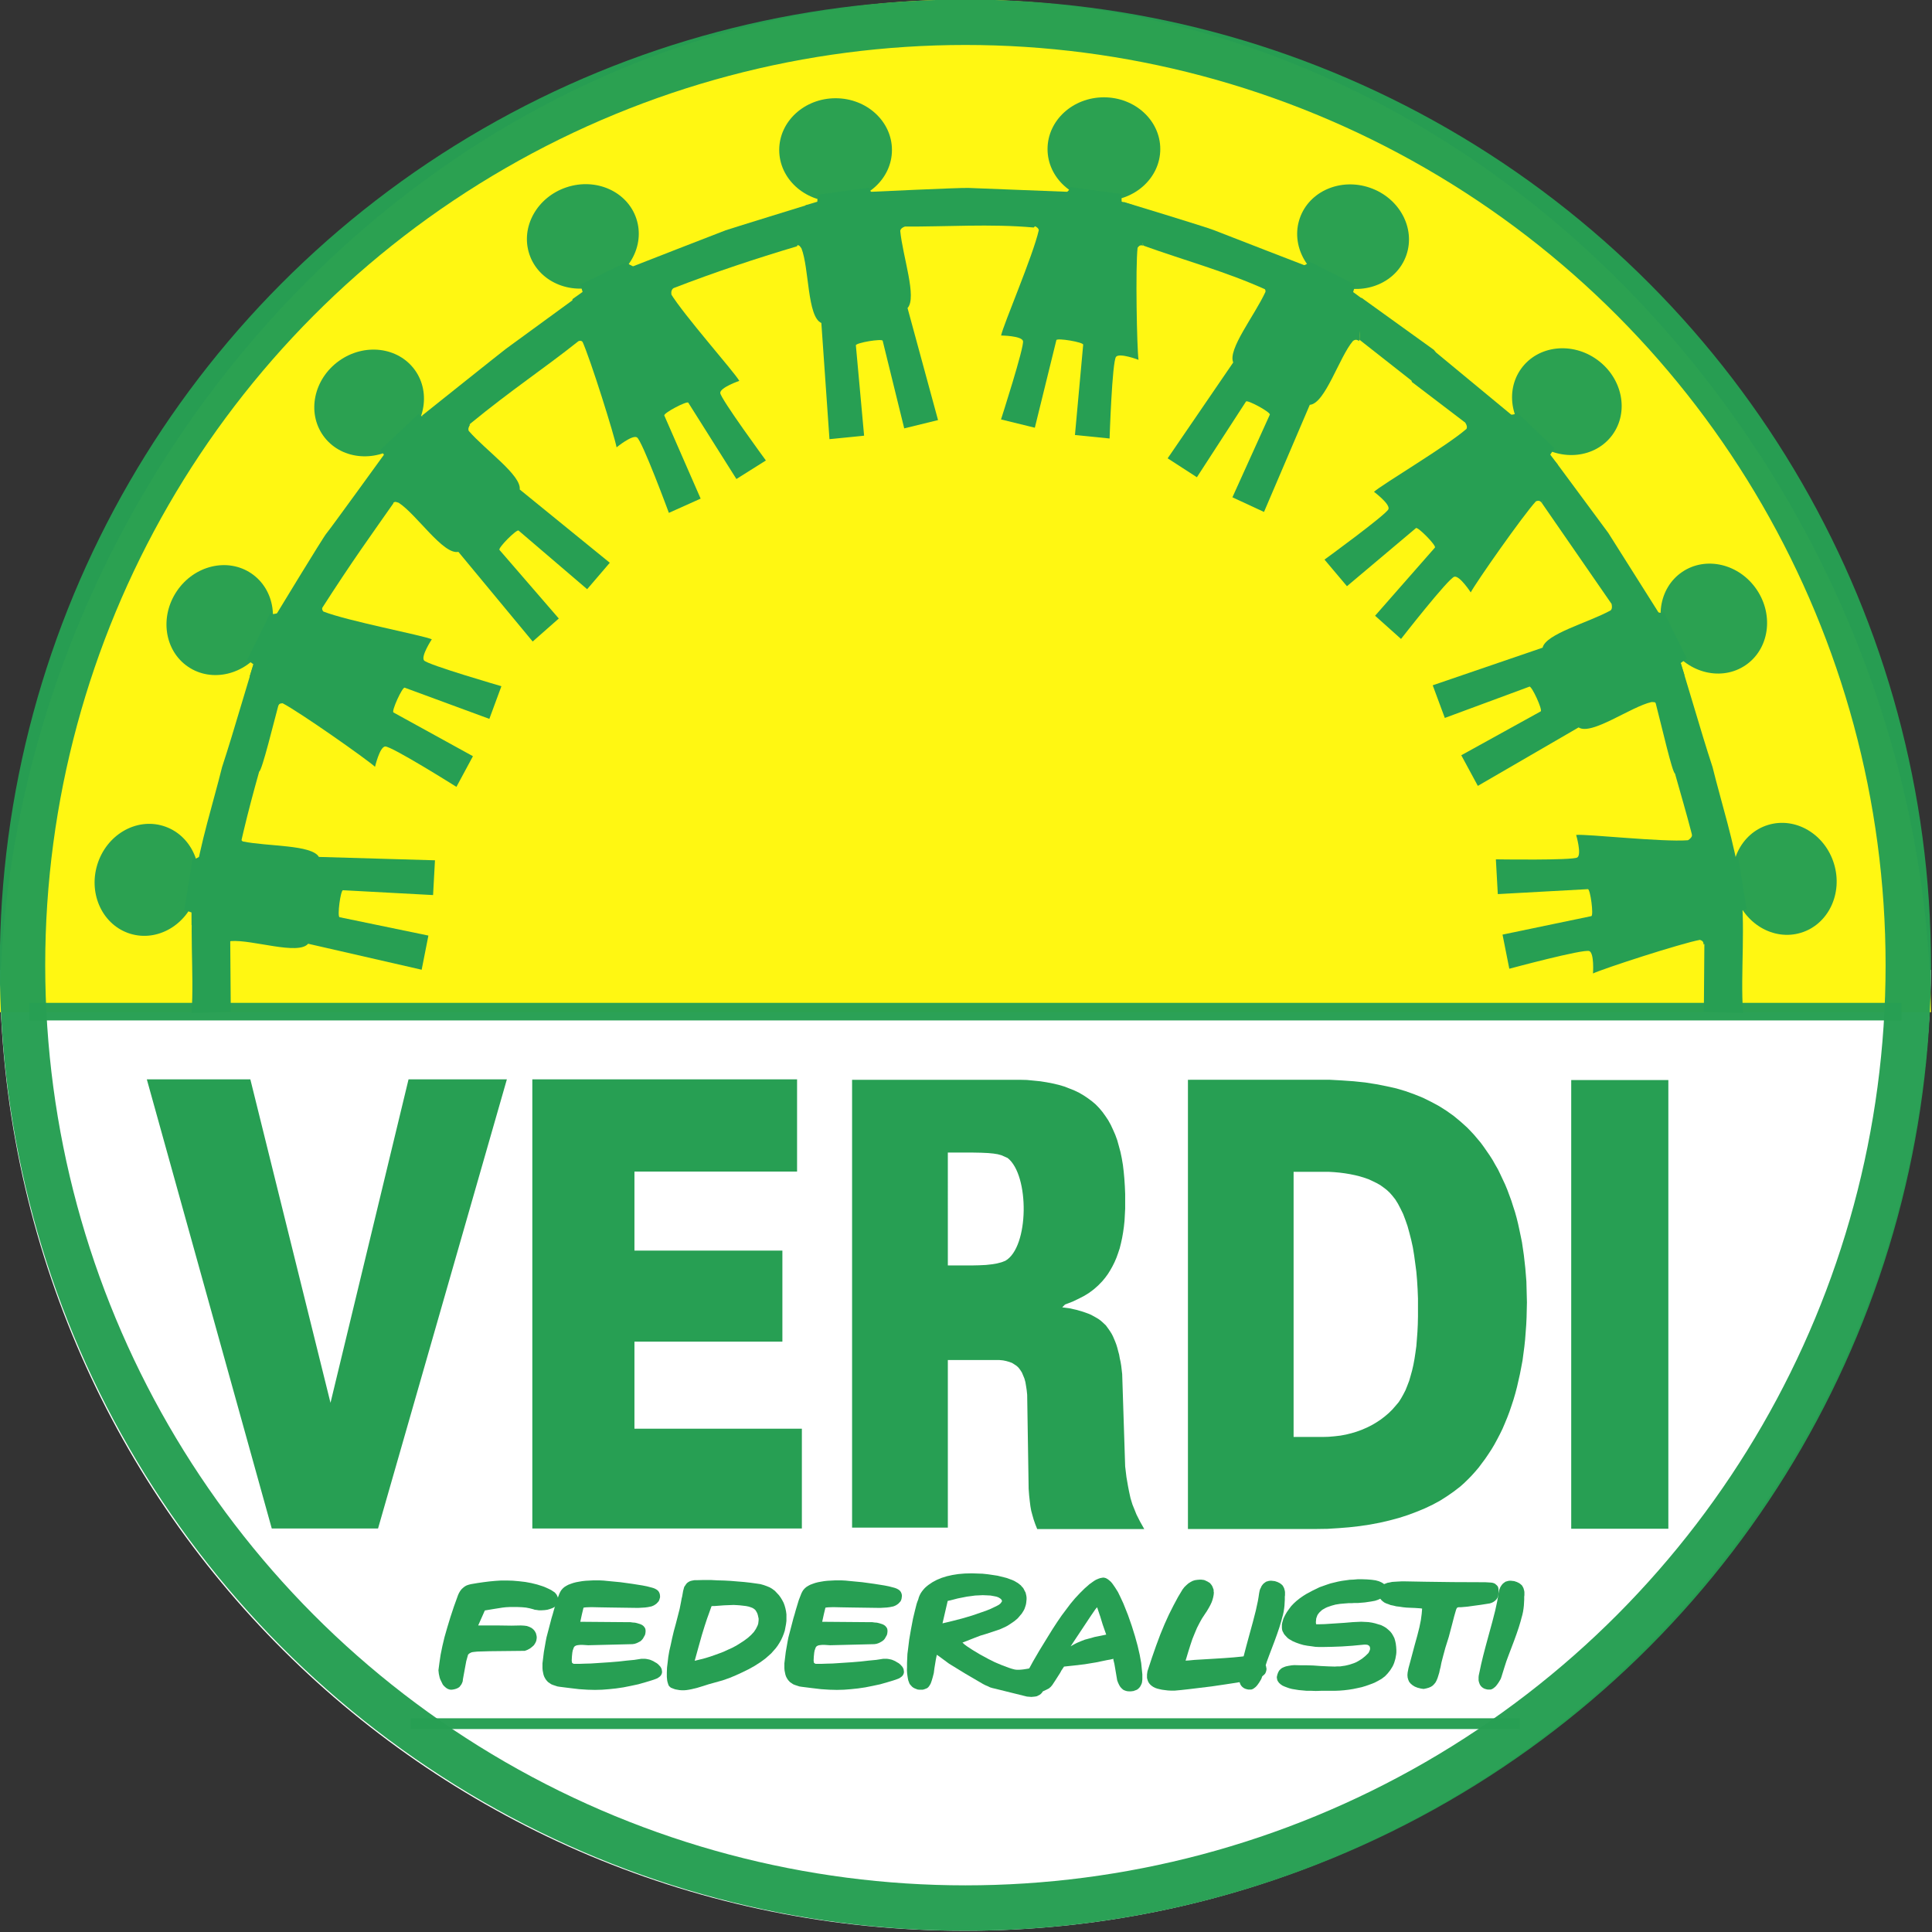
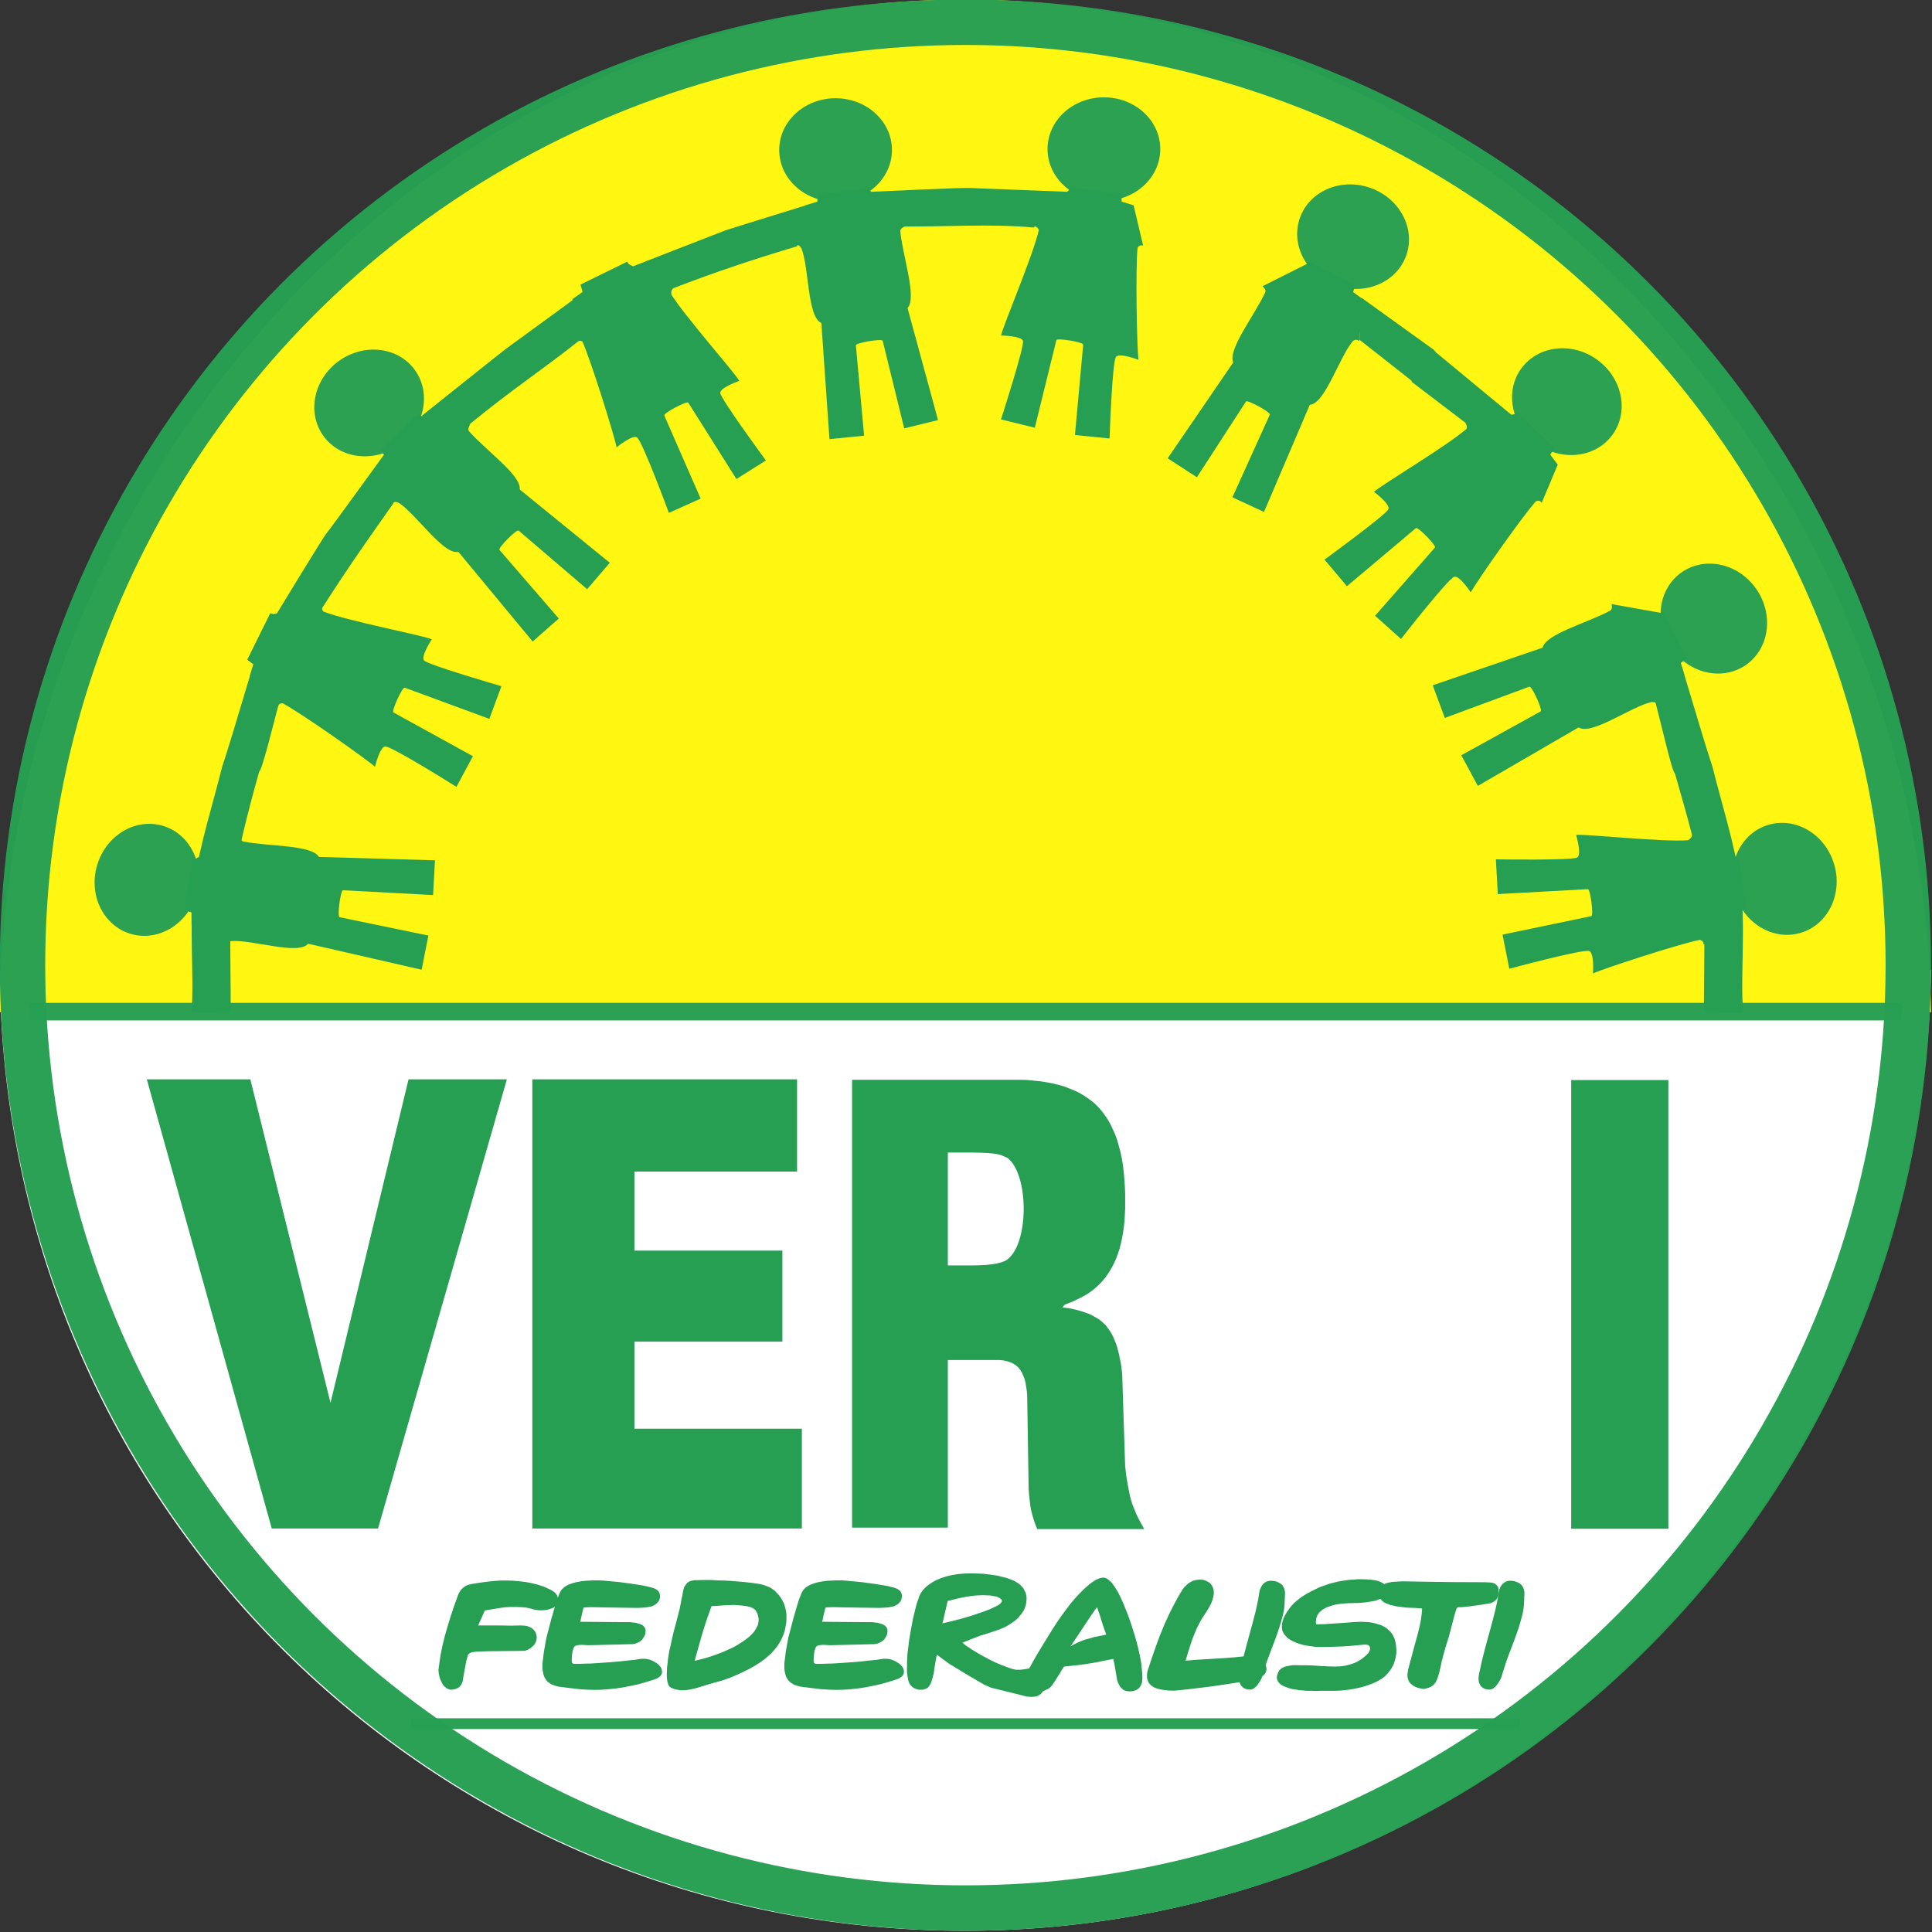
<svg xmlns="http://www.w3.org/2000/svg" xmlns:ns1="http://www.inkscape.org/namespaces/inkscape" xmlns:ns2="http://sodipodi.sourceforge.net/DTD/sodipodi-0.dtd" width="158.75mm" height="158.75mm" viewBox="0 0 158.75 158.75" version="1.1" id="svg1" ns1:version="1.4 (86a8ad7, 2024-10-11)" ns2:docname="Verdi_Federalisti.svg" ns1:export-filename="Verdi_Federalisti.png" ns1:export-xdpi="96" ns1:export-ydpi="96">
  <rect x="0" y="0" width="158.75" height="158.75" fill="#333333" stroke="none" />
  <ns2:namedview id="namedview1" pagecolor="#ffffff" bordercolor="#666666" borderopacity="1.0" ns1:showpageshadow="2" ns1:pageopacity="0.0" ns1:pagecheckerboard="0" ns1:deskcolor="#d1d1d1" ns1:document-units="mm" ns1:zoom="0.69753788" ns1:cx="293.17404" ns1:cy="1061.5911" ns1:window-width="1920" ns1:window-height="1001" ns1:window-x="-9" ns1:window-y="-9" ns1:window-maximized="1" ns1:current-layer="layer1" />
  <defs id="defs1" />
  <g ns1:label="Capa 1" ns1:groupmode="layer" id="layer1" transform="translate(-27.753,-49.409)">
    <g id="g1" transform="matrix(1.149,0,0,1.149,-13.304,-41.83)">
      <g id="g15" transform="translate(-13.658,-30.347)">
        <path style="fill:#ffffff;fill-opacity:1;fill-rule:evenodd;stroke:none;stroke-width:0.617" d="m 187.484,179.115 c -0.469,37.995 -31.215,68.715 -69.106,68.715 -38.021,0 -68.845,-30.511 -69.001,-68.715 z" id="path1" ns2:nodetypes="cscc" />
-         <path style="fill:#fff712;fill-opacity:1;fill-rule:evenodd;stroke:none;stroke-width:0.617;stroke-opacity:1" d="m 187.484,182.141 c -0.469,-37.995 -31.215,-72.419 -69.106,-72.419 -38.021,0 -68.845,34.215 -69.001,72.419 z" id="path1-9" ns2:nodetypes="cscc" />
+         <path style="fill:#fff712;fill-opacity:1;fill-rule:evenodd;stroke:none;stroke-width:0.617;stroke-opacity:1" d="m 187.484,182.141 c -0.469,-37.995 -31.215,-72.419 -69.106,-72.419 -38.021,0 -68.845,34.215 -69.001,72.419 " id="path1-9" ns2:nodetypes="cscc" />
        <g id="g14">
          <g id="g13">
            <g id="g12-2-4" transform="translate(0.095,0.068)" style="fill:#279f53;fill-opacity:1">
              <g id="g2-0-3" style="fill:#279f53;fill-opacity:1">
                <ellipse style="opacity:0.98;fill:#279f53;fill-opacity:1;stroke-width:2.019" id="path1-0-9" cx="109.051" cy="120.412" rx="4.031" ry="3.7" />
                <path style="fill:#279f53;fill-opacity:1;fill-rule:evenodd;stroke:none;stroke-width:0.1;stroke-linecap:butt;stroke-linejoin:miter;stroke-dasharray:none;stroke-opacity:1" d="m 107.745,124.11 0.027,-0.502 3.675,-0.498 0.071,0.213 2.489,2.56 c -0.159,0.066 -0.298,0.148 -0.332,0.308 0.174,1.841 1.216,4.775 0.522,5.524 l 2.181,8.013 -2.418,0.593 -1.541,-6.265 c -0.042,-0.17 -1.934,0.143 -1.917,0.328 l 0.589,6.459 -2.477,0.249 -0.581,-8.309 c -1.012,-0.433 -0.865,-3.912 -1.422,-5.334 -0.093,-0.111 -0.138,-0.28 -0.379,-0.213 l 0.672,-2.871 z" id="path2-1-8" ns2:nodetypes="cccccccccssccccccc" />
              </g>
              <g id="g2-11-4-8" transform="rotate(-35.643,120.51,181.339)" style="fill:#279f53;fill-opacity:1">
                <ellipse style="opacity:0.98;fill:#279f53;fill-opacity:1;stroke-width:2.019" id="path1-3-6-0" cx="109.051" cy="120.412" rx="4.031" ry="3.7" />
                <path style="fill:#279f53;fill-opacity:1;fill-rule:evenodd;stroke:none;stroke-width:0.1;stroke-linecap:butt;stroke-linejoin:miter;stroke-dasharray:none;stroke-opacity:1" d="m 107.748,124.153 0.024,-0.545 3.675,-0.498 0.071,0.213 2.489,2.56 c -0.159,0.066 -0.298,0.148 -0.332,0.308 0.174,1.841 1.216,4.775 0.522,5.524 l 2.181,8.013 -2.418,0.593 -1.541,-6.265 c -0.042,-0.17 -1.934,0.143 -1.917,0.328 l 0.589,6.459 -2.477,0.249 -0.581,-8.309 c -1.012,-0.433 -0.865,-3.912 -1.422,-5.334 -0.093,-0.111 -0.138,-0.28 -0.379,-0.213 l 0.664,-2.821 z" id="path2-8-07-8" ns2:nodetypes="cccccccccssccccccc" />
              </g>
              <g id="g2-11-6-1-7" transform="rotate(-73.104,119.846,180.485)" style="fill:#279f53;fill-opacity:1">
                <g id="g6-7-7" transform="translate(0.879,0.32)" style="fill:#279f53;fill-opacity:1">
                  <ellipse style="opacity:0.98;fill:#279f53;fill-opacity:1;stroke-width:2.019" id="path1-3-5-7-8" cx="109.051" cy="120.412" rx="4.031" ry="3.7" />
                  <path style="fill:#279f53;fill-opacity:1;fill-rule:evenodd;stroke:none;stroke-width:0.1;stroke-linecap:butt;stroke-linejoin:miter;stroke-dasharray:none;stroke-opacity:1" d="m 107.748,124.153 0.024,-0.545 3.675,-0.498 0.071,0.213 2.489,2.56 c -0.159,0.066 -0.298,0.148 -0.332,0.308 0.174,1.841 1.216,4.775 0.522,5.524 l 2.181,8.013 -2.418,0.593 -1.541,-6.265 c -0.042,-0.17 -1.934,0.143 -1.917,0.328 l 0.589,6.459 -2.477,0.249 -0.581,-8.309 c -1.012,-0.433 -0.865,-3.912 -1.422,-5.334 -0.093,-0.111 -0.138,-0.28 -0.379,-0.213 l 0.664,-2.821 z" id="path2-8-0-7-3" ns2:nodetypes="cccccccccssccccccc" />
                </g>
              </g>
              <g id="g2-1-7-8" transform="matrix(-0.945,-0.328,-0.328,0.945,288.607,48.591)" style="fill:#279f53;fill-opacity:1">
                <ellipse style="opacity:0.98;fill:#279f53;fill-opacity:1;stroke-width:2.019" id="path1-5-3-3" cx="109.051" cy="120.412" rx="4.031" ry="3.7" />
                <path style="fill:#279f53;fill-opacity:1;fill-rule:evenodd;stroke:none;stroke-width:0.1;stroke-linecap:butt;stroke-linejoin:miter;stroke-dasharray:none;stroke-opacity:1" d="m 107.748,124.153 0.024,-0.545 3.675,-0.498 0.071,0.213 2.489,2.56 c -0.159,0.066 -0.298,0.148 -0.332,0.308 0.174,1.841 1.216,4.775 0.522,5.524 l 2.181,8.013 -2.418,0.593 -1.541,-6.265 c -0.042,-0.17 -1.934,0.143 -1.917,0.328 l 0.589,6.459 -2.477,0.249 -0.581,-8.309 c -1.012,-0.433 -0.865,-3.912 -1.422,-5.334 -0.093,-0.111 -0.176,-0.197 -0.417,-0.13 l 0.701,-2.904 z" id="path2-2-3-7" ns2:nodetypes="cccccccccssccccccc" />
              </g>
              <g id="g2-1-6-5-1" transform="matrix(-0.561,-0.828,-0.828,0.561,332.737,176.667)" style="fill:#279f53;fill-opacity:1">
                <ellipse style="opacity:0.98;fill:#279f53;fill-opacity:1;stroke-width:2.019" id="path1-5-8-9-0" cx="109.051" cy="120.412" rx="4.031" ry="3.7" />
                <path style="fill:#279f53;fill-opacity:1;fill-rule:evenodd;stroke:none;stroke-width:0.1;stroke-linecap:butt;stroke-linejoin:miter;stroke-dasharray:none;stroke-opacity:1" d="m 107.748,124.153 0.024,-0.545 3.675,-0.498 0.071,0.213 2.489,2.56 c -0.159,0.066 -0.298,0.148 -0.332,0.308 0.174,1.841 1.216,4.775 0.522,5.524 l 2.181,8.013 -2.418,0.593 -1.541,-6.265 c -0.042,-0.17 -1.934,0.143 -1.917,0.328 l 0.589,6.459 -2.477,0.249 -0.581,-8.309 c -1.012,-0.433 -0.865,-3.912 -1.422,-5.334 -0.093,-0.111 -0.138,-0.28 -0.379,-0.213 l 0.664,-2.821 z" id="path2-2-5-9-7" ns2:nodetypes="cccccccccssccccccc" />
              </g>
              <g id="g3-8-3" style="fill:#279f53;fill-opacity:1">
                <ellipse style="opacity:0.98;fill:#279f53;fill-opacity:1;stroke-width:2.019" id="path1-8-18-4" cx="128.24" cy="120.346" rx="4.031" ry="3.7" />
                <path style="fill:#279f53;fill-opacity:1;fill-rule:evenodd;stroke:none;stroke-width:0.1;stroke-linecap:butt;stroke-linejoin:miter;stroke-dasharray:none;stroke-opacity:1" d="m 129.511,124.107 -0.024,-0.545 -3.675,-0.498 -0.071,0.213 -2.489,2.56 c 0.159,0.066 0.298,0.148 0.332,0.308 -0.408,1.818 -2.549,6.787 -2.696,7.535 0,0 1.458,0.015 1.565,0.391 0.111,0.39 -1.571,5.61 -1.571,5.61 l 2.418,0.593 1.541,-6.265 c 0.042,-0.17 1.934,0.143 1.917,0.328 l -0.589,6.459 2.477,0.249 c 0,0 0.18,-5.52 0.463,-5.844 0.26,-0.297 1.606,0.218 1.606,0.218 -0.117,-0.797 -0.225,-6.641 -0.066,-8.017 0.093,-0.111 0.155,-0.218 0.396,-0.151 l -0.68,-2.883 z" id="path2-5-26-9" ns2:nodetypes="cccccccsccssccsccccc" />
              </g>
              <g id="g3-43-6-6" transform="matrix(-0.963,0.27,0.27,0.963,181.149,-24.228)" style="fill:#279f53;fill-opacity:1">
                <g id="g5-0-5" transform="rotate(2.748,117.146,105.654)" style="fill:#279f53;fill-opacity:1">
-                   <ellipse style="opacity:0.98;fill:#279f53;fill-opacity:1;stroke-width:2.019" id="path1-8-1-3-1" cx="128.24" cy="120.346" rx="4.031" ry="3.7" />
                  <path style="fill:#279f53;fill-opacity:1;fill-rule:evenodd;stroke:none;stroke-width:0.1;stroke-linecap:butt;stroke-linejoin:miter;stroke-dasharray:none;stroke-opacity:1" d="m 129.511,124.107 -0.024,-0.545 -3.675,-0.498 -0.071,0.213 -2.489,2.56 c 0.159,0.066 0.298,0.148 0.332,0.308 -0.408,1.818 -2.549,6.787 -2.696,7.535 0,0 1.458,0.015 1.565,0.391 0.111,0.39 -1.571,5.61 -1.571,5.61 l 2.418,0.593 1.541,-6.265 c 0.042,-0.17 1.934,0.143 1.917,0.328 l -0.589,6.459 2.477,0.249 c 0,0 0.18,-5.52 0.463,-5.844 0.26,-0.297 1.606,0.218 1.606,0.218 -0.117,-0.797 -0.225,-6.641 -0.066,-8.017 0.093,-0.111 0.155,-0.218 0.396,-0.151 l -0.68,-2.883 z" id="path2-5-2-8-0" ns2:nodetypes="cccccccsccssccsccccc" />
                </g>
              </g>
              <g id="g3-43-7-0-9" transform="matrix(-0.599,0.801,0.801,0.599,44.585,-20.51)" style="fill:#279f53;fill-opacity:1">
                <g id="g5-7-1-9" transform="rotate(2.748,117.146,105.654)" style="fill:#279f53;fill-opacity:1">
-                   <ellipse style="opacity:0.98;fill:#279f53;fill-opacity:1;stroke-width:2.019" id="path1-8-1-9-2-6" cx="128.24" cy="120.346" rx="4.031" ry="3.7" />
                  <path style="fill:#279f53;fill-opacity:1;fill-rule:evenodd;stroke:none;stroke-width:0.1;stroke-linecap:butt;stroke-linejoin:miter;stroke-dasharray:none;stroke-opacity:1" d="m 129.511,124.107 -0.024,-0.545 -3.675,-0.498 -0.071,0.213 -2.489,2.56 c 0.159,0.066 0.298,0.148 0.332,0.308 -0.408,1.818 -2.549,6.787 -2.696,7.535 0,0 1.458,0.015 1.565,0.391 0.111,0.39 -1.571,5.61 -1.571,5.61 l 2.418,0.593 1.541,-6.265 c 0.042,-0.17 1.934,0.143 1.917,0.328 l -0.589,6.459 2.477,0.249 c 0,0 0.18,-5.52 0.463,-5.844 0.26,-0.297 1.606,0.218 1.606,0.218 -0.117,-0.797 -0.225,-6.641 -0.066,-8.017 0.093,-0.111 0.155,-0.218 0.396,-0.151 l -0.68,-2.883 z" id="path2-5-2-3-5-8" ns2:nodetypes="cccccccsccssccsccccc" />
                </g>
              </g>
              <g id="g3-4-0-3" transform="rotate(36.073,117.056,180.215)" style="fill:#279f53;fill-opacity:1">
                <ellipse style="opacity:0.98;fill:#279f53;fill-opacity:1;stroke-width:2.019" id="path1-8-2-94-4" cx="128.24" cy="120.346" rx="4.031" ry="3.7" />
                <path style="fill:#279f53;fill-opacity:1;fill-rule:evenodd;stroke:none;stroke-width:0.1;stroke-linecap:butt;stroke-linejoin:miter;stroke-dasharray:none;stroke-opacity:1" d="m 129.511,124.107 -0.024,-0.545 -3.675,-0.498 -0.071,0.213 -2.489,2.56 c 0.159,0.066 0.298,0.148 0.332,0.308 -0.408,1.818 -2.549,6.787 -2.696,7.535 0,0 1.458,0.015 1.565,0.391 0.111,0.39 -1.571,5.61 -1.571,5.61 l 2.418,0.593 1.541,-6.265 c 0.042,-0.17 1.934,0.143 1.917,0.328 l -0.589,6.459 2.477,0.249 c 0,0 0.18,-5.52 0.463,-5.844 0.26,-0.297 1.606,0.218 1.606,0.218 -0.117,-0.797 -0.225,-6.641 -0.066,-8.017 0.093,-0.111 0.155,-0.218 0.396,-0.151 l -0.68,-2.883 z" id="path2-5-3-7-8" ns2:nodetypes="cccccccsccssccsccccc" />
              </g>
              <g id="g3-4-8-8-4" transform="rotate(73.032,117.376,179.277)" style="fill:#279f53;fill-opacity:1">
                <g id="g4-3-9" transform="translate(0.063,0.019)" style="fill:#279f53;fill-opacity:1">
                  <ellipse style="opacity:0.98;fill:#279f53;fill-opacity:1;stroke-width:2.019" id="path1-8-2-9-5-9" cx="128.24" cy="120.346" rx="4.031" ry="3.7" />
                  <path style="fill:#279f53;fill-opacity:1;fill-rule:evenodd;stroke:none;stroke-width:0.1;stroke-linecap:butt;stroke-linejoin:miter;stroke-dasharray:none;stroke-opacity:1" d="m 129.511,124.107 -0.024,-0.545 -3.675,-0.498 -0.071,0.213 -2.455,2.45 c 0.159,0.066 0.264,0.259 0.298,0.419 -0.408,1.818 -2.549,6.787 -2.696,7.535 0,0 1.458,0.015 1.565,0.391 0.111,0.39 -1.571,5.61 -1.571,5.61 l 2.418,0.593 1.541,-6.265 c 0.042,-0.17 1.934,0.143 1.917,0.328 l -0.589,6.459 2.477,0.249 c 0,0 0.18,-5.52 0.463,-5.844 0.26,-0.297 1.606,0.218 1.606,0.218 -0.117,-0.797 -0.225,-6.641 -0.066,-8.017 0.093,-0.111 0.155,-0.218 0.396,-0.151 l -0.68,-2.883 z" id="path2-5-3-2-1-2" ns2:nodetypes="cccccccsccssccsccccc" />
                </g>
              </g>
              <path style="fill:#279f53;fill-opacity:1;fill-rule:evenodd;stroke:none;stroke-width:0.265px;stroke-linecap:butt;stroke-linejoin:miter;stroke-opacity:1" d="m 62.994,182.131 2.806,-0.093 -0.064,-8.335 c 0.687,-3.521 1.231,-5.763 2.095,-8.839 0.207,-0.074 1.038,-3.504 1.474,-5.118 l -1.486,-3.775 c -0.876,2.659 -1.718,5.763 -2.643,8.575 -0.604,2.456 -1.58,5.496 -1.964,8.163 -0.443,3.082 -0.01,6.538 -0.218,9.422 z" id="path6-2-5" ns2:nodetypes="cccccccsc" />
              <path style="fill:#279f53;fill-opacity:1;fill-rule:evenodd;stroke:none;stroke-width:0.265px;stroke-linecap:butt;stroke-linejoin:miter;stroke-opacity:1" d="m 173.95,182.131 -2.806,-0.093 0.064,-8.335 c -0.596,-3.521 -1.264,-5.623 -2.128,-8.698 -0.196,-0.07 -0.922,-3.274 -1.369,-4.985 -0.025,-0.096 -0.049,-0.188 -0.073,-0.274 l 1.486,-3.775 c 0.876,2.659 1.718,5.763 2.643,8.575 0.604,2.456 1.58,5.496 1.964,8.163 0.443,3.082 0.01,6.538 0.218,9.422 z" id="path6-6-0-5" ns2:nodetypes="ccccscccscc" />
              <path style="fill:#279f53;fill-opacity:1;fill-rule:evenodd;stroke:none;stroke-width:0.1;stroke-linecap:butt;stroke-linejoin:miter;stroke-dasharray:none;stroke-opacity:1" d="m 69.056,153.624 c 0,0 3.376,-5.562 3.587,-5.794 0.215,-0.238 4.152,-5.682 4.152,-5.682 l 0.628,3.539 c -1.562,2.236 -2.886,4.038 -5.192,7.64 z" id="path7-1-3" ns2:nodetypes="cscccc" />
              <path style="fill:#279f53;fill-opacity:1;fill-rule:evenodd;stroke:none;stroke-width:0.065;stroke-linecap:butt;stroke-linejoin:miter;stroke-dasharray:none;stroke-opacity:1" d="m 79.441,139.435 3.259,1.071 c 0.06,-0.225 0.129,-0.414 0.22,-0.515 3.039,-2.488 5.204,-3.89 7.734,-5.899 0.334,-0.168 0.474,0.332 0.514,0.278 l 0.03,-0.882 -0.248,-2.85 c 0,0 -5.254,3.838 -5.469,3.991 -0.185,0.131 -6.04,4.807 -6.04,4.807 z" id="path8-6-3" ns2:nodetypes="cccccccscc" />
              <path style="fill:#279f53;fill-opacity:1;fill-rule:evenodd;stroke:none;stroke-width:0.065;stroke-linecap:butt;stroke-linejoin:miter;stroke-dasharray:none;stroke-opacity:1" d="m 94.483,128.765 c 0,0 6.382,-2.495 6.701,-2.608 0.295,-0.104 5.906,-1.836 5.906,-1.836 l -0.794,2.977 c -2.961,0.883 -5.89,1.854 -8.813,2.985 -0.143,0.055 -0.235,0.331 -0.146,0.473 z" id="path9-4-3" ns2:nodetypes="csccscc" />
              <path style="fill:#279f53;fill-opacity:1;fill-rule:evenodd;stroke:none;stroke-width:0.1;stroke-linecap:butt;stroke-linejoin:miter;stroke-dasharray:none;stroke-opacity:1" d="m 111.481,123.408 c 0,0 6.5,-0.309 7.086,-0.281 0.415,0.02 7.203,0.281 7.203,0.281 l -2.549,2.549 c -3.118,-0.281 -6.236,-0.047 -9.354,-0.07 z" id="path10-06-7" ns2:nodetypes="cscccc" />
-               <path style="fill:#279f53;fill-opacity:1;fill-rule:evenodd;stroke:none;stroke-width:0.1;stroke-linecap:butt;stroke-linejoin:miter;stroke-dasharray:none;stroke-opacity:1" d="m 129.638,124.124 c 0,0 5.907,1.794 6.451,2.015 0.385,0.157 7.029,2.724 7.029,2.724 l -3.25,1.559 c -2.848,-1.299 -5.868,-2.113 -8.802,-3.169 z" id="path10-0-1-4" ns2:nodetypes="cscccc" />
              <path style="fill:#279f53;fill-opacity:1;fill-rule:evenodd;stroke:none;stroke-width:0.065;stroke-linecap:butt;stroke-linejoin:miter;stroke-dasharray:none;stroke-opacity:1" d="m 146.645,130.969 5.192,3.737 0.149,0.182 5.54,4.581 -3.409,0.469 -3.853,-2.935 -0.023,-0.093 -3.729,-2.931 z" id="path11-8-3" ns2:nodetypes="ccccccccc" />
-               <path style="fill:#279f53;fill-opacity:1;fill-rule:evenodd;stroke:none;stroke-width:0.1;stroke-linecap:butt;stroke-linejoin:miter;stroke-dasharray:none;stroke-opacity:1" d="m 160.306,142.445 0.392,0.469 3.613,4.886 3.648,5.776 -3.379,-0.65 -5.028,-7.277 z" id="path12-9-8" ns2:nodetypes="ccccccc" />
            </g>
            <ellipse style="opacity:0.98;fill:none;fill-opacity:1;stroke:#279f53;stroke-width:3.248;stroke-dasharray:none;stroke-opacity:1" id="path13" cx="118.43" cy="178.776" rx="67.43" ry="67.43" />
          </g>
          <rect style="opacity:0.98;fill:#279f53;fill-opacity:1;stroke:none;stroke-width:1;stroke-dasharray:none;stroke-opacity:1" id="rect13" width="133.879" height="1.257" x="51.491" y="181.471" />
        </g>
      </g>
      <rect style="opacity:0.98;fill:#279f53;fill-opacity:1;stroke:none;stroke-width:10.381;stroke-dasharray:none;stroke-opacity:1" id="rect18" width="79.309" height="0.769" x="65.118" y="202.287" />
      <g id="g17" style="fill:#279f53;fill-opacity:1;stroke:none;stroke-opacity:1" transform="translate(-13.658,-30.347)">
        <path style="fill:#279f53;fill-opacity:1;fill-rule:evenodd;stroke:none;stroke-width:0.281;stroke-opacity:1" d="m 85.639,186.943 h -7.032 l -5.581,23.132 -5.732,-23.132 h -7.403 l 8.935,32.12 h 7.6 z" id="path1-7" />
        <path style="fill:#279f53;fill-opacity:1;fill-rule:evenodd;stroke:none;stroke-width:0.294;stroke-opacity:1" d="m 87.459,219.063 19.276,1.7e-4 v -7.136 l -11.973,-1.7e-4 V 205.697 H 105.342 v -6.507 H 94.762 l 1.9e-5,-5.653 h 11.63 l -2e-5,-6.594 H 87.459 Z" id="path2" ns2:nodetypes="ccccccccccccc" />
        <g id="g16" transform="matrix(1,0,0,0.999,0,0.222)" style="fill:#279f53;fill-opacity:1;stroke:none;stroke-opacity:1">
          <path style="fill:#279f53;fill-opacity:1;fill-rule:evenodd;stroke:none;stroke-width:0.278;stroke-opacity:1" d="m 110.326,218.996 h 6.848 l -1.2e-4,-11.995 h 3.431 0.266 l 0.254,0.024 0.231,0.048 0.208,0.06 0.197,0.072 0.173,0.108 0.162,0.108 0.139,0.131 0.116,0.155 0.116,0.179 0.092,0.215 0.093,0.227 0.069,0.251 0.046,0.275 0.046,0.299 0.035,0.335 0.105,6.73 0.035,0.466 0.046,0.418 0.046,0.37 0.058,0.323 0.081,0.299 0.092,0.323 0.116,0.335 0.139,0.347 7.654,-4.2e-4 -0.301,-0.538 -0.254,-0.502 -0.197,-0.49 -0.092,-0.227 -0.069,-0.227 -0.069,-0.227 -0.058,-0.263 -0.058,-0.275 -0.058,-0.299 -0.116,-0.669 -0.092,-0.765 -0.213,-6.61 -0.069,-0.597 -0.046,-0.275 -0.058,-0.263 -0.046,-0.263 -0.069,-0.251 -0.058,-0.227 -0.069,-0.227 -0.081,-0.215 -0.081,-0.191 -0.081,-0.191 -0.092,-0.179 -0.104,-0.167 -0.104,-0.155 -0.104,-0.143 -0.104,-0.143 -0.127,-0.119 -0.127,-0.119 -0.139,-0.119 -0.15,-0.108 -0.162,-0.096 -0.173,-0.096 -0.173,-0.096 -0.197,-0.084 -0.197,-0.072 -0.208,-0.072 -0.451,-0.131 -0.486,-0.108 -0.532,-0.072 0.201,-0.203 0.532,-0.203 0.451,-0.215 0.393,-0.203 0.347,-0.215 0.335,-0.251 0.312,-0.275 0.301,-0.311 0.197,-0.239 0.185,-0.251 0.173,-0.275 0.162,-0.287 0.15,-0.299 0.139,-0.323 0.116,-0.323 0.116,-0.347 0.092,-0.37 0.081,-0.37 0.069,-0.394 0.058,-0.406 0.046,-0.43 0.023,-0.43 0.023,-0.454 v -0.466 -0.574 l -0.023,-0.55 -0.035,-0.538 -0.046,-0.502 -0.058,-0.49 -0.081,-0.478 -0.092,-0.442 -0.116,-0.43 -0.116,-0.418 -0.139,-0.382 -0.162,-0.37 -0.162,-0.347 -0.185,-0.335 -0.208,-0.311 -0.208,-0.287 -0.231,-0.275 -0.243,-0.251 -0.266,-0.227 -0.289,-0.215 -0.301,-0.203 -0.324,-0.191 -0.347,-0.167 -0.358,-0.143 -0.37,-0.143 -0.405,-0.119 -0.416,-0.096 -0.428,-0.084 -0.451,-0.072 -0.474,-0.048 -0.497,-0.048 -0.509,-0.012 h -0.52 -11.47 z m 6.848,-18.769 -4.5e-4,-8.08 0.939,3e-4 h 0.786 l 0.648,0.012 0.509,0.024 0.382,0.036 0.301,0.048 0.266,0.072 0.443,0.196 c 1.577,1.233 1.542,6.377 -0.157,7.358 l -0.278,0.108 -0.324,0.084 -0.358,0.06 -0.428,0.048 -0.497,0.024 -0.555,0.012 z" id="path3" ns2:nodetypes="cccccccccccccccccccccccccccccccccccccccccccccccccccccccccccccccccccccccccccccccccccccccccccccccccccccccccccccccccccccccccccccccccccccccccccccccccc" />
-           <path style="fill:#279f53;fill-opacity:1;fill-rule:evenodd;stroke:none;stroke-width:0.299;stroke-opacity:1" d="m 134.344,186.938 v 32.157 h 9.17 l 0.813,-0.012 0.787,-0.049 0.761,-0.061 0.748,-0.085 0.735,-0.11 0.708,-0.134 0.682,-0.158 0.682,-0.183 0.643,-0.207 0.617,-0.231 0.59,-0.244 0.564,-0.268 0.538,-0.292 0.498,-0.317 0.472,-0.329 0.459,-0.353 0.275,-0.244 0.276,-0.268 0.262,-0.268 0.262,-0.292 0.249,-0.292 0.236,-0.317 0.236,-0.317 0.223,-0.329 0.223,-0.341 0.21,-0.353 0.197,-0.365 0.197,-0.377 0.184,-0.377 0.171,-0.402 0.171,-0.414 0.157,-0.414 0.144,-0.426 0.144,-0.438 0.131,-0.451 0.118,-0.451 0.105,-0.463 0.105,-0.463 0.092,-0.475 0.092,-0.487 0.066,-0.499 0.066,-0.499 0.053,-0.499 0.04,-0.524 0.039,-0.524 0.026,-0.524 0.013,-0.548 0.013,-0.548 -0.013,-0.499 -0.013,-0.499 -0.013,-0.499 -0.039,-0.487 -0.039,-0.475 -0.053,-0.475 -0.052,-0.463 -0.066,-0.451 -0.066,-0.451 -0.092,-0.451 -0.092,-0.438 -0.092,-0.426 -0.105,-0.426 -0.118,-0.426 -0.131,-0.402 -0.131,-0.414 -0.144,-0.39 -0.144,-0.39 -0.157,-0.377 -0.171,-0.365 -0.171,-0.365 -0.171,-0.353 -0.197,-0.341 -0.184,-0.329 -0.21,-0.329 -0.21,-0.304 -0.21,-0.304 -0.223,-0.304 -0.236,-0.28 -0.236,-0.28 -0.249,-0.268 -0.249,-0.256 -0.472,-0.426 -0.485,-0.402 -0.512,-0.365 -0.538,-0.341 -0.564,-0.304 -0.59,-0.292 -0.603,-0.244 -0.643,-0.231 -0.656,-0.195 -0.708,-0.158 -0.748,-0.146 -0.774,-0.122 -0.813,-0.085 -0.866,-0.061 -0.892,-0.049 h -0.932 z m 7.556,6.587 h 2.073 0.42 l 0.407,0.024 0.394,0.036 0.38,0.049 0.367,0.061 0.354,0.073 0.341,0.085 0.315,0.097 0.315,0.11 0.289,0.134 0.275,0.134 0.262,0.146 0.236,0.17 0.223,0.17 0.21,0.195 0.184,0.207 0.223,0.28 0.197,0.317 0.184,0.353 0.184,0.377 0.157,0.414 0.157,0.451 0.131,0.475 0.131,0.511 0.118,0.536 0.092,0.56 0.079,0.584 0.079,0.597 0.053,0.621 0.039,0.645 0.026,0.658 v 0.682 0.597 l -0.013,0.572 -0.026,0.536 -0.039,0.524 -0.039,0.499 -0.066,0.475 -0.066,0.438 -0.079,0.426 -0.092,0.402 -0.105,0.377 -0.105,0.365 -0.131,0.341 -0.131,0.329 -0.157,0.304 -0.157,0.28 -0.171,0.268 -0.236,0.28 -0.236,0.268 -0.262,0.256 -0.289,0.244 -0.289,0.219 -0.315,0.207 -0.315,0.183 -0.341,0.17 -0.367,0.158 -0.367,0.134 -0.367,0.11 -0.394,0.097 -0.394,0.073 -0.42,0.049 -0.42,0.036 -0.433,0.012 h -2.073 z" id="path4" />
          <path style="fill:#279f53;fill-opacity:1;fill-rule:evenodd;stroke:none;stroke-width:0.287;stroke-opacity:1" d="m 161.754,186.957 v 32.12 h 6.946 v -32.12 z" id="path5" />
        </g>
      </g>
      <g id="g18" style="fill:#279f53;fill-opacity:1;stroke:none;stroke-opacity:1" transform="translate(-13.658,-30.347)">
        <path style="fill:#279f53;fill-opacity:1;fill-rule:evenodd;stroke:none;stroke-width:0.318;stroke-opacity:1" d="m 86.919,227.812 h -0.056 l -2.449,0.026 -0.882,0.026 -0.252,0.026 -0.098,0.013 -0.098,0.026 -0.07,0.039 -0.07,0.039 -0.042,0.039 -0.042,0.052 -0.126,0.453 -0.098,0.53 -0.14,0.763 -0.014,0.142 -0.042,0.116 -0.056,0.116 -0.07,0.09 -0.07,0.09 -0.098,0.065 -0.112,0.052 -0.126,0.039 -0.126,0.026 -0.126,0.013 -0.112,-0.013 -0.112,-0.039 -0.098,-0.052 -0.098,-0.078 -0.098,-0.09 -0.084,-0.103 -0.126,-0.259 -0.056,-0.116 -0.042,-0.129 -0.028,-0.129 -0.028,-0.129 -0.014,-0.129 -0.014,-0.129 0.07,-0.53 0.084,-0.569 0.126,-0.621 0.154,-0.647 0.196,-0.685 0.224,-0.737 0.252,-0.763 0.294,-0.815 0.07,-0.155 0.084,-0.142 0.098,-0.129 0.112,-0.103 0.112,-0.09 0.14,-0.078 0.154,-0.052 0.154,-0.039 0.462,-0.078 0.448,-0.065 0.42,-0.052 0.42,-0.039 0.406,-0.026 h 0.42 l 0.42,0.013 0.448,0.039 0.448,0.052 0.42,0.078 0.42,0.103 0.406,0.129 0.224,0.09 0.196,0.09 0.182,0.09 0.154,0.103 0.098,0.065 0.07,0.078 0.07,0.09 0.042,0.09 0.042,0.103 0.014,0.103 v 0.116 0.116 l -0.028,0.065 -0.028,0.065 -0.07,0.116 -0.126,0.103 -0.154,0.078 -0.182,0.065 -0.182,0.052 -0.196,0.026 -0.224,0.013 h -0.182 l -0.168,-0.026 -0.126,-0.013 -0.112,-0.039 -0.252,-0.065 -0.266,-0.052 -0.28,-0.026 -0.308,-0.013 h -0.294 -0.294 l -0.252,0.013 -0.238,0.026 -0.574,0.09 -0.7,0.116 -0.476,1.073 h 1.441 l 0.938,0.013 0.672,-0.013 0.238,0.013 0.196,0.026 0.182,0.065 0.154,0.078 0.126,0.103 0.098,0.116 0.084,0.155 0.042,0.168 0.014,0.09 v 0.09 l -0.014,0.09 -0.014,0.09 -0.028,0.078 -0.042,0.09 -0.098,0.155 -0.14,0.129 -0.154,0.116 -0.168,0.09 z" id="path1-5" />
        <path style="fill:#279f53;fill-opacity:1;fill-rule:evenodd;stroke:none;stroke-width:0.322;stroke-opacity:1" d="m 94.617,227.333 -3.165,0.078 -0.401,-0.026 h -0.158 l -0.129,0.013 -0.1,0.013 -0.086,0.026 -0.072,0.039 -0.043,0.039 -0.043,0.065 -0.029,0.09 -0.043,0.116 -0.029,0.155 -0.029,0.284 -0.014,0.284 0.014,0.103 v 0.039 l 0.029,0.026 0.043,0.039 0.072,0.026 h 0.1 0.129 0.158 l 0.344,-0.013 0.487,-0.013 1.361,-0.09 0.63,-0.052 0.573,-0.065 0.544,-0.052 0.501,-0.078 h 0.115 0.129 l 0.115,0.013 0.129,0.026 0.115,0.026 0.129,0.052 0.115,0.052 0.129,0.078 0.115,0.065 0.1,0.078 0.086,0.09 0.072,0.078 0.057,0.09 0.043,0.103 0.014,0.09 0.014,0.103 -0.014,0.09 -0.029,0.078 -0.043,0.078 -0.072,0.078 -0.086,0.065 -0.1,0.065 -0.129,0.052 -0.143,0.052 -0.544,0.168 -0.544,0.155 -0.544,0.116 -0.516,0.103 -0.53,0.078 -0.501,0.052 -0.501,0.039 -0.501,0.013 -0.53,-0.013 -0.602,-0.039 -0.659,-0.078 -0.716,-0.09 -0.172,-0.026 -0.158,-0.052 -0.158,-0.052 -0.129,-0.052 -0.115,-0.077 -0.115,-0.078 -0.086,-0.09 -0.072,-0.09 -0.072,-0.116 -0.057,-0.116 -0.043,-0.129 -0.029,-0.142 -0.029,-0.142 -0.014,-0.168 v -0.168 -0.181 l 0.1,-0.815 0.129,-0.737 0.057,-0.297 0.129,-0.491 0.186,-0.711 0.043,-0.168 0.086,-0.284 0.086,-0.31 0.215,-0.711 0.186,-0.478 0.072,-0.142 0.057,-0.09 0.1,-0.116 0.115,-0.103 0.143,-0.09 0.143,-0.077 0.172,-0.065 0.186,-0.065 0.201,-0.052 0.215,-0.039 0.229,-0.039 0.243,-0.026 0.258,-0.013 0.243,-0.013 h 0.258 0.258 l 0.258,0.013 0.258,0.026 0.945,0.09 0.845,0.116 0.73,0.116 0.329,0.065 0.301,0.078 0.143,0.039 0.129,0.052 0.115,0.065 0.086,0.065 0.072,0.09 0.043,0.09 0.029,0.09 0.014,0.116 v 0.103 l -0.029,0.103 -0.029,0.09 -0.043,0.09 -0.072,0.078 -0.072,0.078 -0.086,0.065 -0.1,0.065 -0.086,0.039 -0.1,0.039 -0.258,0.052 -0.201,0.026 -0.215,0.013 -0.229,0.013 h -0.243 l -1.819,-0.026 -0.759,-0.013 -0.573,-0.013 -0.372,0.013 -0.115,0.013 -0.072,0.013 -0.115,0.478 -0.115,0.53 3.151,0.026 h 0.215 0.201 l 0.186,0.026 0.172,0.013 0.143,0.039 0.143,0.039 0.115,0.039 0.1,0.052 0.086,0.065 0.057,0.065 0.057,0.078 0.029,0.078 0.014,0.09 v 0.103 l -0.014,0.116 -0.029,0.116 -0.072,0.129 -0.072,0.129 -0.086,0.103 -0.1,0.09 -0.129,0.065 -0.129,0.065 -0.158,0.052 z" id="path2-8" />
        <path style="fill:#279f53;fill-opacity:1;fill-rule:evenodd;stroke:none;stroke-width:0.324;stroke-opacity:1" d="m 103.511,223.002 0.261,0.039 0.232,0.065 0.218,0.078 0.218,0.09 0.189,0.116 0.174,0.129 0.145,0.155 0.145,0.155 0.131,0.181 0.102,0.168 0.102,0.194 0.072,0.194 0.058,0.207 0.044,0.207 0.029,0.22 v 0.233 0.233 l -0.029,0.233 -0.044,0.233 -0.044,0.233 -0.072,0.22 -0.087,0.22 -0.102,0.22 -0.116,0.207 -0.131,0.207 -0.145,0.194 -0.16,0.181 -0.16,0.181 -0.189,0.168 -0.189,0.168 -0.203,0.155 -0.218,0.155 -0.406,0.259 -0.421,0.233 -0.45,0.22 -0.45,0.207 -0.465,0.194 -0.479,0.168 -0.508,0.142 -0.508,0.142 -0.319,0.103 -0.465,0.142 -0.421,0.103 -0.203,0.039 -0.174,0.026 -0.16,0.013 h -0.16 l -0.174,-0.013 -0.145,-0.026 -0.145,-0.026 -0.116,-0.039 -0.102,-0.039 -0.102,-0.039 -0.073,-0.065 -0.058,-0.052 -0.044,-0.078 -0.029,-0.09 -0.029,-0.09 -0.029,-0.116 -0.015,-0.129 -0.015,-0.155 v -0.323 l 0.015,-0.349 0.044,-0.362 0.044,-0.388 0.073,-0.427 0.102,-0.44 0.102,-0.478 0.116,-0.491 0.145,-0.53 0.276,-1.073 0.102,-0.517 0.044,-0.246 0.029,-0.103 0.073,-0.414 0.058,-0.22 0.029,-0.09 0.058,-0.078 0.058,-0.09 0.073,-0.09 0.087,-0.065 0.087,-0.052 0.102,-0.039 0.116,-0.026 0.145,-0.026 h 0.174 l 0.494,-0.013 h 0.494 l 0.479,0.026 0.479,0.013 0.479,0.026 0.465,0.039 0.479,0.039 0.465,0.052 z m -3.237,1.616 -0.174,0.491 -0.145,0.401 -0.174,0.53 -0.203,0.659 -0.218,0.776 -0.29,1.047 0.058,-0.013 0.363,-0.09 0.348,-0.09 0.334,-0.103 0.334,-0.116 0.319,-0.116 0.305,-0.116 0.305,-0.142 0.29,-0.129 0.319,-0.168 0.29,-0.181 0.276,-0.181 0.261,-0.194 0.232,-0.207 0.203,-0.22 0.145,-0.22 0.116,-0.233 0.044,-0.129 0.015,-0.116 0.015,-0.129 v -0.129 l -0.029,-0.129 -0.029,-0.129 -0.044,-0.129 -0.072,-0.129 -0.058,-0.09 -0.072,-0.065 -0.116,-0.078 -0.131,-0.052 -0.16,-0.052 -0.189,-0.039 -0.218,-0.026 -0.232,-0.026 -0.189,-0.013 -0.247,-0.013 -0.682,0.026 -0.523,0.039 -0.174,0.013 h -0.131 z" id="path3-6" />
        <path style="fill:#279f53;fill-opacity:1;fill-rule:evenodd;stroke:none;stroke-width:0.322;stroke-opacity:1" d="m 111.916,227.333 -3.165,0.078 -0.401,-0.026 h -0.158 l -0.129,0.013 -0.1,0.013 -0.086,0.026 -0.072,0.039 -0.043,0.039 -0.043,0.065 -0.029,0.09 -0.043,0.116 -0.029,0.155 -0.029,0.284 -0.014,0.284 0.014,0.103 v 0.039 l 0.029,0.026 0.043,0.039 0.072,0.026 h 0.1 0.129 0.158 l 0.344,-0.013 0.487,-0.013 1.361,-0.09 0.63,-0.052 0.573,-0.065 0.544,-0.052 0.501,-0.078 h 0.115 0.129 l 0.115,0.013 0.129,0.026 0.115,0.026 0.129,0.052 0.115,0.052 0.129,0.078 0.115,0.065 0.1,0.078 0.086,0.09 0.072,0.078 0.057,0.09 0.043,0.103 0.014,0.09 0.014,0.103 -0.014,0.09 -0.029,0.078 -0.043,0.078 -0.072,0.078 -0.086,0.065 -0.1,0.065 -0.129,0.052 -0.143,0.052 -0.544,0.168 -0.544,0.155 -0.544,0.116 -0.516,0.103 -0.53,0.078 -0.501,0.052 -0.501,0.039 -0.501,0.013 -0.53,-0.013 -0.602,-0.039 -0.659,-0.078 -0.716,-0.09 -0.172,-0.026 -0.158,-0.052 -0.158,-0.052 -0.129,-0.052 -0.115,-0.077 -0.115,-0.078 -0.086,-0.09 -0.072,-0.09 -0.072,-0.116 -0.057,-0.116 -0.043,-0.129 -0.029,-0.142 -0.029,-0.142 -0.014,-0.168 v -0.168 -0.181 l 0.1,-0.815 0.129,-0.737 0.057,-0.297 0.129,-0.491 0.186,-0.711 0.043,-0.168 0.086,-0.284 0.086,-0.31 0.215,-0.711 0.186,-0.478 0.072,-0.142 0.057,-0.09 0.1,-0.116 0.115,-0.103 0.143,-0.09 0.143,-0.077 0.172,-0.065 0.186,-0.065 0.201,-0.052 0.215,-0.039 0.229,-0.039 0.243,-0.026 0.258,-0.013 0.243,-0.013 h 0.258 0.258 l 0.258,0.013 0.258,0.026 0.945,0.09 0.845,0.116 0.73,0.116 0.329,0.065 0.301,0.078 0.143,0.039 0.129,0.052 0.115,0.065 0.086,0.065 0.072,0.09 0.043,0.09 0.029,0.09 0.014,0.116 -0.014,0.103 -0.014,0.103 -0.029,0.09 -0.043,0.09 -0.072,0.078 -0.072,0.078 -0.086,0.065 -0.1,0.065 -0.086,0.039 -0.1,0.039 -0.258,0.052 -0.201,0.026 -0.215,0.013 -0.229,0.013 h -0.243 l -1.819,-0.026 -0.759,-0.013 -0.573,-0.013 -0.372,0.013 -0.115,0.013 -0.072,0.013 -0.115,0.478 -0.115,0.53 3.151,0.026 h 0.215 0.201 l 0.186,0.026 0.172,0.013 0.143,0.039 0.143,0.039 0.115,0.039 0.1,0.052 0.086,0.065 0.057,0.065 0.057,0.078 0.029,0.078 0.014,0.09 v 0.103 l -0.014,0.116 -0.029,0.116 -0.072,0.129 -0.072,0.129 -0.086,0.103 -0.115,0.09 -0.115,0.065 -0.129,0.065 -0.158,0.052 z" id="path4-1" />
        <path style="fill:#279f53;fill-opacity:1;fill-rule:evenodd;stroke:none;stroke-width:0.322;stroke-opacity:1" d="m 114.256,228.963 v -0.297 l 0.014,-0.31 0.014,-0.323 0.043,-0.336 0.086,-0.698 0.129,-0.75 0.143,-0.75 0.143,-0.595 0.115,-0.453 0.057,-0.168 0.057,-0.142 0.043,-0.155 0.057,-0.142 0.072,-0.142 0.086,-0.129 0.1,-0.129 0.115,-0.129 0.129,-0.116 0.129,-0.103 0.286,-0.194 0.315,-0.168 0.344,-0.142 0.372,-0.116 0.401,-0.09 0.415,-0.065 0.458,-0.039 0.501,-0.013 0.387,0.013 0.387,0.013 0.372,0.039 0.358,0.052 0.344,0.052 0.315,0.078 0.315,0.078 0.286,0.103 0.143,0.052 0.143,0.065 0.129,0.078 0.115,0.065 0.115,0.09 0.1,0.078 0.086,0.103 0.086,0.09 0.057,0.103 0.057,0.116 0.057,0.103 0.029,0.116 0.029,0.129 0.014,0.116 v 0.129 l -0.014,0.142 -0.014,0.129 -0.029,0.142 -0.043,0.129 -0.043,0.129 -0.057,0.116 -0.072,0.116 -0.072,0.116 -0.1,0.116 -0.186,0.22 -0.229,0.194 -0.243,0.168 -0.258,0.168 -0.172,0.09 -0.172,0.078 -0.201,0.09 -0.229,0.078 -0.788,0.259 -0.387,0.116 -0.421,0.162 -0.854,0.335 0.143,0.129 0.172,0.129 0.415,0.272 0.516,0.31 0.616,0.336 0.415,0.207 c 0,0 0.958,0.434 1.464,0.542 0.345,0.073 1.054,-0.083 1.054,-0.083 l 0.215,0.129 0.186,0.103 0.172,0.116 0.158,0.129 0.143,0.129 0.115,0.129 0.086,0.129 0.029,0.065 0.014,0.065 v 0.065 0.065 l -0.014,0.103 -0.029,0.129 -0.057,0.142 -0.072,0.155 -0.057,0.09 -0.072,0.078 -0.086,0.065 -0.1,0.052 -0.1,0.052 -0.129,0.026 -0.129,0.013 -0.143,0.013 -0.158,-0.013 -0.158,-0.013 -2.289,-0.568 -0.172,-0.039 -0.172,-0.052 -0.158,-0.078 -0.186,-0.078 -0.172,-0.09 -1.26,-0.737 -1.16,-0.711 -0.473,-0.349 -0.301,-0.22 -0.1,-0.065 -0.072,0.362 -0.1,0.608 -0.043,0.336 -0.072,0.284 -0.072,0.246 -0.072,0.207 -0.057,0.103 -0.057,0.09 -0.072,0.09 -0.086,0.065 -0.1,0.039 -0.1,0.039 -0.1,0.026 h -0.129 -0.129 l -0.115,-0.013 -0.1,-0.039 -0.1,-0.039 -0.1,-0.052 -0.086,-0.065 -0.072,-0.078 -0.072,-0.078 -0.057,-0.09 -0.029,-0.09 -0.043,-0.103 -0.029,-0.129 -0.029,-0.181 -0.029,-0.207 -0.014,-0.22 z m 2.908,-4.72 -0.372,1.603 0.702,-0.168 0.702,-0.181 0.702,-0.207 0.716,-0.246 0.329,-0.116 0.286,-0.116 0.243,-0.116 0.215,-0.103 0.158,-0.09 0.115,-0.103 0.057,-0.09 0.029,-0.039 v -0.039 l -0.043,-0.09 -0.086,-0.078 -0.129,-0.078 -0.143,-0.052 -0.201,-0.039 -0.215,-0.039 -0.258,-0.013 -0.301,-0.013 -0.258,0.013 -0.286,0.013 -0.286,0.039 -0.301,0.039 -0.329,0.065 -0.329,0.065 -0.344,0.09 z" id="path5-2" ns2:nodetypes="ccccccccccccccccccccccccccccccccccccccccccccccccccccccccccccccccccccccccccccccscccccccccccccccccccccccccccccccccccccccccccccccccccccccccccccccccccccccccccccccccccccccccccccccccc" />
        <path style="fill:#279f53;fill-opacity:1;fill-rule:evenodd;stroke:none;stroke-width:0.313;stroke-opacity:1" d="m 131.084,229.739 v 0.116 l -0.013,0.116 -0.013,0.103 -0.027,0.09 -0.041,0.09 -0.041,0.078 -0.041,0.065 -0.054,0.065 -0.068,0.065 -0.068,0.052 -0.081,0.039 -0.081,0.026 -0.095,0.039 -0.095,0.013 -0.108,0.013 h -0.122 l -0.149,-0.013 -0.135,-0.039 -0.122,-0.052 -0.108,-0.09 -0.108,-0.116 -0.081,-0.129 -0.081,-0.168 -0.068,-0.181 -0.162,-0.957 -0.041,-0.233 -0.068,-0.272 v -0.078 l -0.054,0.013 -0.162,0.039 -0.23,0.039 -0.812,0.168 -0.785,0.129 -0.758,0.09 -0.365,0.039 -0.365,0.039 -0.068,0.103 -0.122,0.181 -0.081,0.155 -0.338,0.53 -0.23,0.349 -0.108,0.129 -0.135,0.116 -0.176,0.09 -0.189,0.09 -0.203,0.065 -0.203,0.039 -0.203,0.013 h -0.203 l -0.068,-0.026 -0.068,-0.026 -0.135,-0.065 -0.122,-0.103 -0.122,-0.142 -0.108,-0.155 -0.041,-0.078 -0.014,-0.078 -0.013,-0.065 v -0.065 l 0.013,-0.065 0.014,-0.065 0.704,-1.293 0.46,-0.789 0.595,-0.97 0.352,-0.569 0.338,-0.517 0.311,-0.453 0.311,-0.414 0.311,-0.414 0.325,-0.388 0.338,-0.362 0.338,-0.336 0.176,-0.155 0.176,-0.155 0.162,-0.116 0.162,-0.116 0.149,-0.09 0.149,-0.065 0.149,-0.052 0.135,-0.026 0.095,-0.013 0.081,0.013 0.095,0.026 0.095,0.052 0.095,0.065 0.095,0.078 0.095,0.09 0.095,0.116 0.189,0.272 0.203,0.323 0.189,0.388 0.203,0.44 0.325,0.815 0.271,0.776 0.23,0.737 0.189,0.685 0.149,0.647 0.054,0.297 0.054,0.297 0.027,0.272 0.027,0.272 0.027,0.259 z m -4.898,-2.599 -0.23,0.349 0.216,-0.129 0.23,-0.116 0.271,-0.116 0.298,-0.116 0.338,-0.09 0.365,-0.103 0.392,-0.078 0.433,-0.09 -0.095,-0.272 -0.162,-0.465 -0.189,-0.621 v 0.013 l -0.203,-0.608 -0.041,0.039 -0.095,0.116 -0.311,0.453 z" id="path6" />
        <path style="fill:#279f53;fill-opacity:1;fill-rule:evenodd;stroke:none;stroke-width:0.344;stroke-opacity:1" d="m 133.393,230.657 h -0.261 l -0.228,-0.013 -0.212,-0.026 -0.196,-0.026 -0.18,-0.039 -0.163,-0.039 -0.147,-0.052 -0.131,-0.065 -0.098,-0.065 -0.098,-0.078 -0.082,-0.09 -0.065,-0.09 -0.049,-0.103 -0.033,-0.103 -0.033,-0.116 v -0.129 -0.116 l 0.016,-0.116 0.016,-0.116 0.033,-0.103 0.294,-0.892 0.294,-0.841 0.294,-0.789 0.31,-0.75 0.31,-0.685 0.326,-0.647 0.326,-0.608 0.326,-0.543 0.131,-0.168 0.147,-0.142 0.131,-0.116 0.163,-0.103 0.147,-0.078 0.163,-0.052 0.179,-0.026 0.179,-0.013 h 0.098 l 0.098,0.013 0.098,0.013 0.098,0.039 0.163,0.078 0.163,0.103 0.114,0.142 0.049,0.078 0.033,0.078 0.033,0.09 0.033,0.09 v 0.103 l 0.016,0.103 -0.016,0.168 -0.033,0.168 -0.049,0.181 -0.065,0.181 -0.098,0.207 -0.114,0.207 -0.131,0.22 -0.147,0.22 -0.196,0.297 -0.179,0.323 -0.179,0.349 -0.163,0.388 -0.163,0.401 -0.147,0.44 -0.147,0.466 -0.147,0.491 -0.049,0.155 0.228,-0.013 0.408,-0.039 1.305,-0.078 0.832,-0.052 0.685,-0.052 0.522,-0.052 0.343,-0.039 0.228,-0.013 h 0.212 l 0.179,0.039 0.179,0.052 0.163,0.078 0.131,0.103 0.131,0.116 0.114,0.142 0.049,0.116 0.049,0.103 0.016,0.103 0.016,0.078 -0.016,0.116 -0.033,0.116 -0.049,0.103 -0.082,0.09 -0.098,0.078 -0.114,0.078 -0.147,0.065 -0.163,0.065 -0.653,0.129 -0.767,0.142 -0.849,0.129 -0.963,0.142 -1.599,0.194 -0.587,0.065 z" id="path7" />
        <path style="fill:#279f53;fill-opacity:1;fill-rule:evenodd;stroke:none;stroke-width:0.296;stroke-opacity:1" d="m 141.272,223.933 v 0.22 l -0.012,0.207 -0.012,0.22 -0.024,0.207 -0.036,0.233 -0.049,0.22 -0.061,0.22 -0.061,0.233 -0.133,0.44 -0.158,0.466 -0.182,0.504 -0.206,0.543 -0.182,0.478 -0.158,0.427 -0.121,0.375 -0.109,0.349 -0.121,0.388 -0.049,0.142 -0.049,0.09 -0.109,0.181 -0.109,0.155 -0.073,0.09 -0.061,0.065 -0.146,0.116 -0.097,0.052 -0.085,0.026 h -0.097 -0.109 l -0.121,-0.026 -0.121,-0.039 -0.097,-0.052 -0.085,-0.065 -0.073,-0.078 -0.061,-0.09 -0.036,-0.09 -0.036,-0.103 -0.024,-0.116 v -0.116 -0.116 l 0.012,-0.116 0.061,-0.284 0.109,-0.517 0.146,-0.608 0.182,-0.698 0.218,-0.802 0.255,-0.931 0.206,-0.802 0.146,-0.672 0.049,-0.284 0.036,-0.246 0.024,-0.129 0.024,-0.116 0.036,-0.103 0.049,-0.09 0.036,-0.09 0.061,-0.09 0.061,-0.078 0.073,-0.065 0.073,-0.052 0.073,-0.052 0.097,-0.026 0.085,-0.026 0.097,-0.013 h 0.109 l 0.109,0.013 0.121,0.013 0.194,0.065 0.158,0.078 0.073,0.052 0.061,0.052 0.061,0.052 0.049,0.078 0.036,0.065 0.036,0.078 0.024,0.09 0.024,0.09 0.012,0.09 v 0.103 0.116 z" id="path8" />
        <path style="fill:#279f53;fill-opacity:1;fill-rule:evenodd;stroke:none;stroke-width:0.32;stroke-opacity:1" d="m 146.451,225.743 0.283,-0.013 0.269,0.013 0.254,0.013 0.254,0.039 0.226,0.052 0.212,0.065 0.212,0.065 0.184,0.09 0.17,0.103 0.155,0.129 0.141,0.129 0.113,0.142 0.099,0.168 0.085,0.168 0.057,0.194 0.042,0.194 0.028,0.233 0.014,0.22 v 0.168 l -0.014,0.155 -0.028,0.155 -0.028,0.155 -0.042,0.142 -0.042,0.142 -0.057,0.142 -0.071,0.142 -0.155,0.246 -0.184,0.233 -0.198,0.207 -0.24,0.181 -0.226,0.129 -0.269,0.142 -0.297,0.116 -0.325,0.116 -0.297,0.09 -0.297,0.065 -0.311,0.065 -0.325,0.052 -0.325,0.039 -0.325,0.026 -0.339,0.013 h -0.353 -0.622 l -0.396,0.013 -0.325,-0.013 h -0.325 l -0.283,-0.026 -0.283,-0.026 -0.24,-0.039 -0.24,-0.039 -0.198,-0.052 -0.184,-0.065 -0.17,-0.065 -0.141,-0.065 -0.127,-0.09 -0.099,-0.09 -0.071,-0.09 -0.057,-0.103 -0.028,-0.116 -0.014,-0.116 0.042,-0.181 0.057,-0.155 0.071,-0.129 0.099,-0.103 0.099,-0.078 0.141,-0.065 0.141,-0.052 0.184,-0.039 0.24,-0.039 0.184,-0.013 0.481,0.013 h 0.41 l 0.452,0.013 0.551,0.039 0.551,0.026 0.452,0.013 0.184,-0.013 h 0.198 l 0.17,-0.026 0.184,-0.026 0.17,-0.039 0.155,-0.039 0.155,-0.052 0.155,-0.052 0.155,-0.065 0.141,-0.078 0.269,-0.168 0.24,-0.194 0.226,-0.22 0.071,-0.142 0.042,-0.116 v -0.065 -0.052 l -0.014,-0.039 -0.014,-0.052 -0.057,-0.065 -0.099,-0.052 -0.113,-0.013 h -0.141 l -0.82,0.078 -0.763,0.052 -0.707,0.026 -0.664,0.013 h -0.254 l -0.269,-0.013 -0.269,-0.039 -0.297,-0.039 -0.283,-0.052 -0.269,-0.078 -0.254,-0.09 -0.24,-0.103 -0.113,-0.065 -0.113,-0.065 -0.099,-0.065 -0.085,-0.078 -0.155,-0.168 -0.071,-0.09 -0.042,-0.09 -0.057,-0.103 -0.028,-0.103 -0.014,-0.129 v -0.116 -0.129 l 0.028,-0.142 0.042,-0.142 0.042,-0.142 0.113,-0.233 0.127,-0.22 0.155,-0.22 0.155,-0.207 0.184,-0.194 0.198,-0.181 0.226,-0.181 0.24,-0.168 0.226,-0.142 0.24,-0.129 0.24,-0.129 0.24,-0.116 0.24,-0.116 0.254,-0.09 0.254,-0.09 0.269,-0.09 0.269,-0.065 0.269,-0.065 0.269,-0.052 0.283,-0.039 0.283,-0.039 0.283,-0.013 0.297,-0.026 h 0.297 l 0.367,0.013 0.325,0.026 0.283,0.039 0.24,0.065 0.198,0.09 0.085,0.052 0.071,0.052 0.057,0.052 0.057,0.065 0.042,0.065 0.028,0.078 0.028,0.22 v 0.039 l -0.014,0.052 -0.028,0.09 -0.099,0.155 -0.057,0.065 -0.085,0.052 -0.17,0.116 -0.198,0.09 -0.198,0.065 -0.283,0.052 -0.438,0.065 -0.481,0.039 h -0.269 l -0.184,0.013 h -0.226 l -0.325,0.026 -0.297,0.026 -0.325,0.052 -0.283,0.078 -0.297,0.103 -0.141,0.065 -0.113,0.065 -0.113,0.065 -0.085,0.078 -0.099,0.09 -0.085,0.103 -0.071,0.103 -0.042,0.116 -0.042,0.116 -0.014,0.129 -0.014,0.142 0.014,0.142 0.042,0.013 h 0.113 l 0.466,-0.013 1.385,-0.09 0.622,-0.052 z" id="path9" />
        <path style="fill:#279f53;fill-opacity:1;fill-rule:evenodd;stroke:none;stroke-width:0.33;stroke-opacity:1" d="m 155.609,222.905 0.225,0.013 0.195,0.013 0.09,0.013 0.09,0.026 0.09,0.039 0.075,0.065 0.075,0.065 0.06,0.078 0.03,0.09 0.015,0.103 v 0.207 l -0.015,0.246 -0.03,0.09 -0.045,0.09 -0.06,0.09 -0.09,0.09 -0.105,0.078 -0.12,0.065 -0.15,0.052 -0.165,0.026 -0.496,0.078 -0.481,0.065 -0.466,0.065 -0.451,0.039 h -0.18 l -0.09,0.026 -0.045,0.052 -0.045,0.103 -0.135,0.466 -0.15,0.582 -0.12,0.453 -0.12,0.453 -0.24,0.763 -0.165,0.608 -0.12,0.466 -0.06,0.31 -0.06,0.233 -0.03,0.155 -0.12,0.388 -0.075,0.181 -0.075,0.142 -0.105,0.129 -0.105,0.103 -0.12,0.078 -0.15,0.065 -0.18,0.052 -0.195,0.039 -0.075,-0.013 -0.105,-0.013 -0.255,-0.065 -0.195,-0.078 -0.165,-0.103 -0.135,-0.116 -0.105,-0.129 -0.06,-0.142 -0.045,-0.155 -0.015,-0.181 0.015,-0.181 0.06,-0.31 0.12,-0.44 0.331,-1.241 0.18,-0.647 0.15,-0.595 0.105,-0.517 0.06,-0.453 0.03,-0.362 -0.03,-0.013 -0.105,-0.013 -0.376,-0.026 -0.316,-0.013 -0.286,-0.013 -0.255,-0.026 -0.255,-0.039 -0.225,-0.026 -0.21,-0.052 -0.195,-0.039 -0.165,-0.065 -0.15,-0.052 -0.135,-0.065 -0.105,-0.078 -0.09,-0.078 -0.075,-0.09 -0.06,-0.09 -0.03,-0.09 -0.015,-0.103 v -0.142 l 0.015,-0.129 0.015,-0.116 0.045,-0.103 0.06,-0.09 0.06,-0.078 0.075,-0.065 0.09,-0.065 0.105,-0.039 0.135,-0.052 0.15,-0.026 0.18,-0.039 0.195,-0.013 0.225,-0.013 0.255,-0.013 h 0.27 l 0.706,0.013 0.706,0.013 1.984,0.026 z" id="path10" />
        <path style="fill:#279f53;fill-opacity:1;fill-rule:evenodd;stroke:none;stroke-width:0.296;stroke-opacity:1" d="m 158.392,223.933 v 0.22 l -0.012,0.207 -0.012,0.22 -0.024,0.207 -0.036,0.233 -0.049,0.22 -0.061,0.22 -0.061,0.233 -0.133,0.44 -0.158,0.466 -0.182,0.504 -0.206,0.543 -0.182,0.478 -0.158,0.427 -0.121,0.375 -0.109,0.349 -0.121,0.388 -0.049,0.142 -0.049,0.09 -0.109,0.181 -0.109,0.155 -0.073,0.09 -0.061,0.065 -0.146,0.116 -0.097,0.052 -0.085,0.026 h -0.097 -0.109 l -0.121,-0.026 -0.121,-0.039 -0.097,-0.052 -0.085,-0.065 -0.073,-0.078 -0.061,-0.09 -0.036,-0.09 -0.036,-0.103 -0.024,-0.116 v -0.116 -0.116 l 0.012,-0.116 0.061,-0.284 0.109,-0.517 0.146,-0.608 0.182,-0.698 0.218,-0.802 0.255,-0.931 0.206,-0.802 0.146,-0.672 0.049,-0.284 0.036,-0.246 0.024,-0.129 0.024,-0.116 0.036,-0.103 0.036,-0.09 0.049,-0.09 0.061,-0.09 0.061,-0.078 0.073,-0.065 0.073,-0.052 0.073,-0.052 0.097,-0.026 0.085,-0.026 0.097,-0.013 h 0.109 l 0.109,0.013 0.121,0.013 0.194,0.065 0.158,0.078 0.073,0.052 0.061,0.052 0.061,0.052 0.049,0.078 0.036,0.065 0.036,0.078 0.024,0.09 0.024,0.09 0.012,0.09 v 0.103 0.116 z" id="path11" />
      </g>
    </g>
  </g>
</svg>